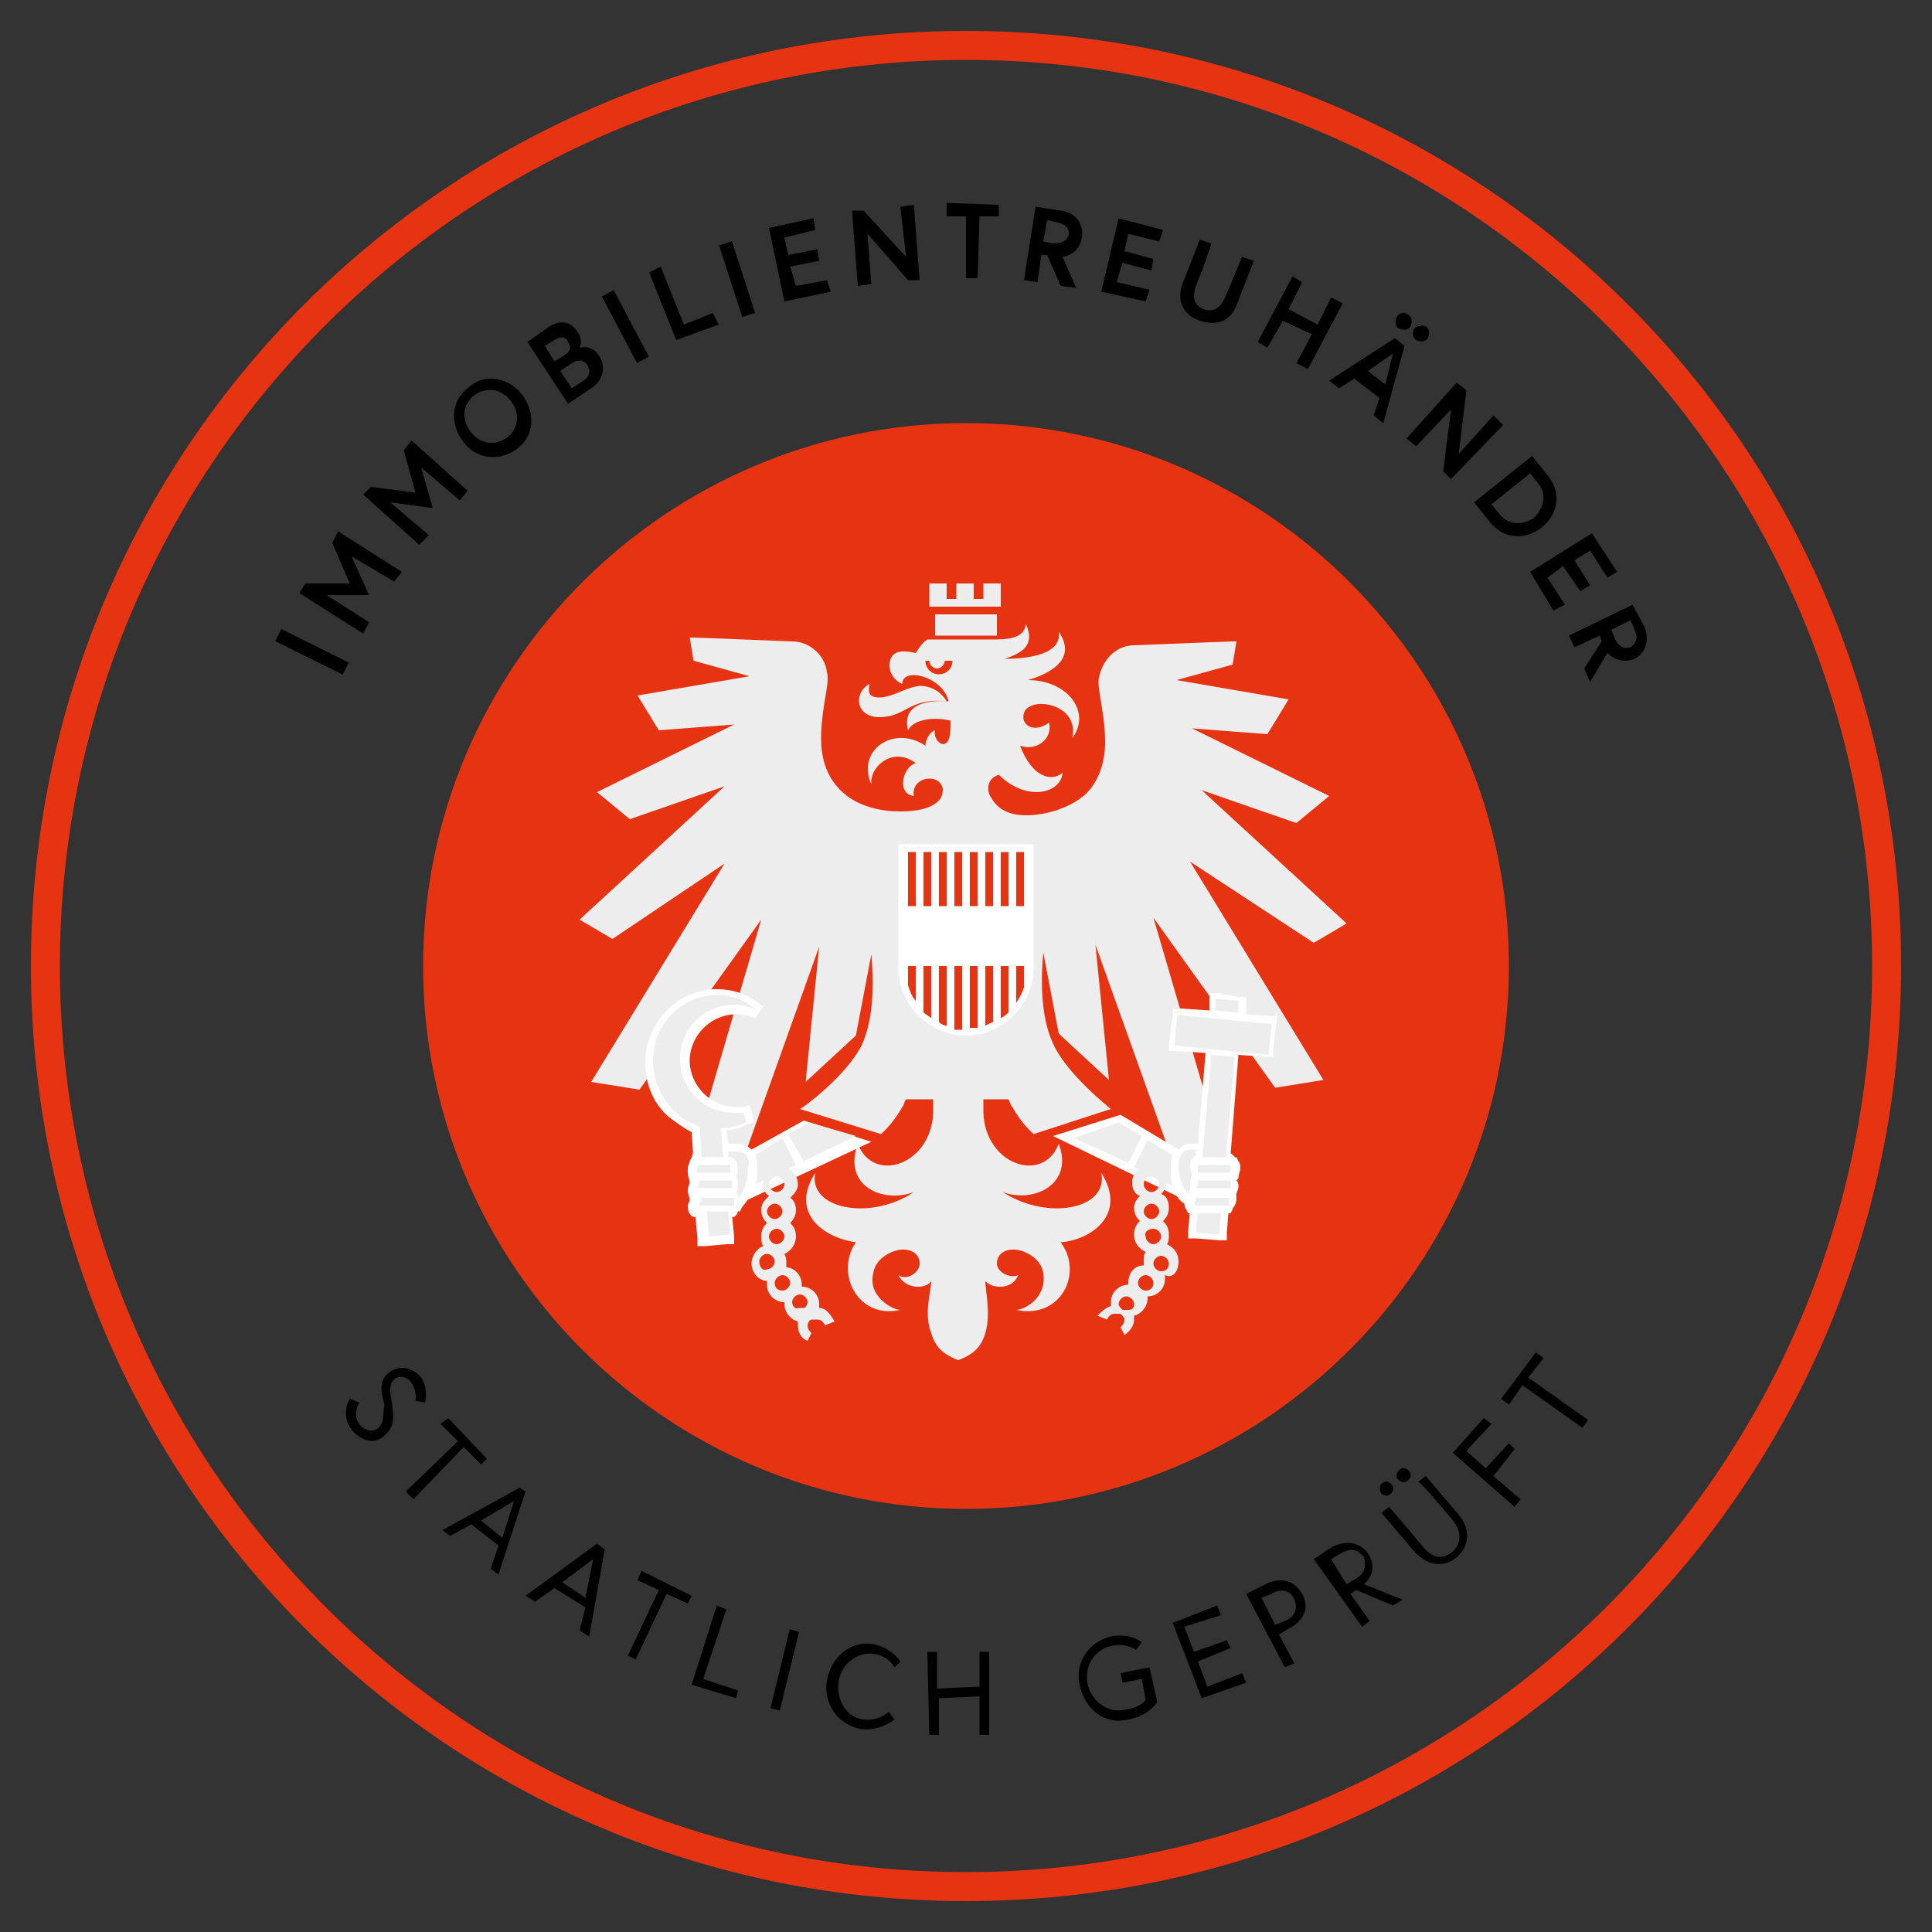
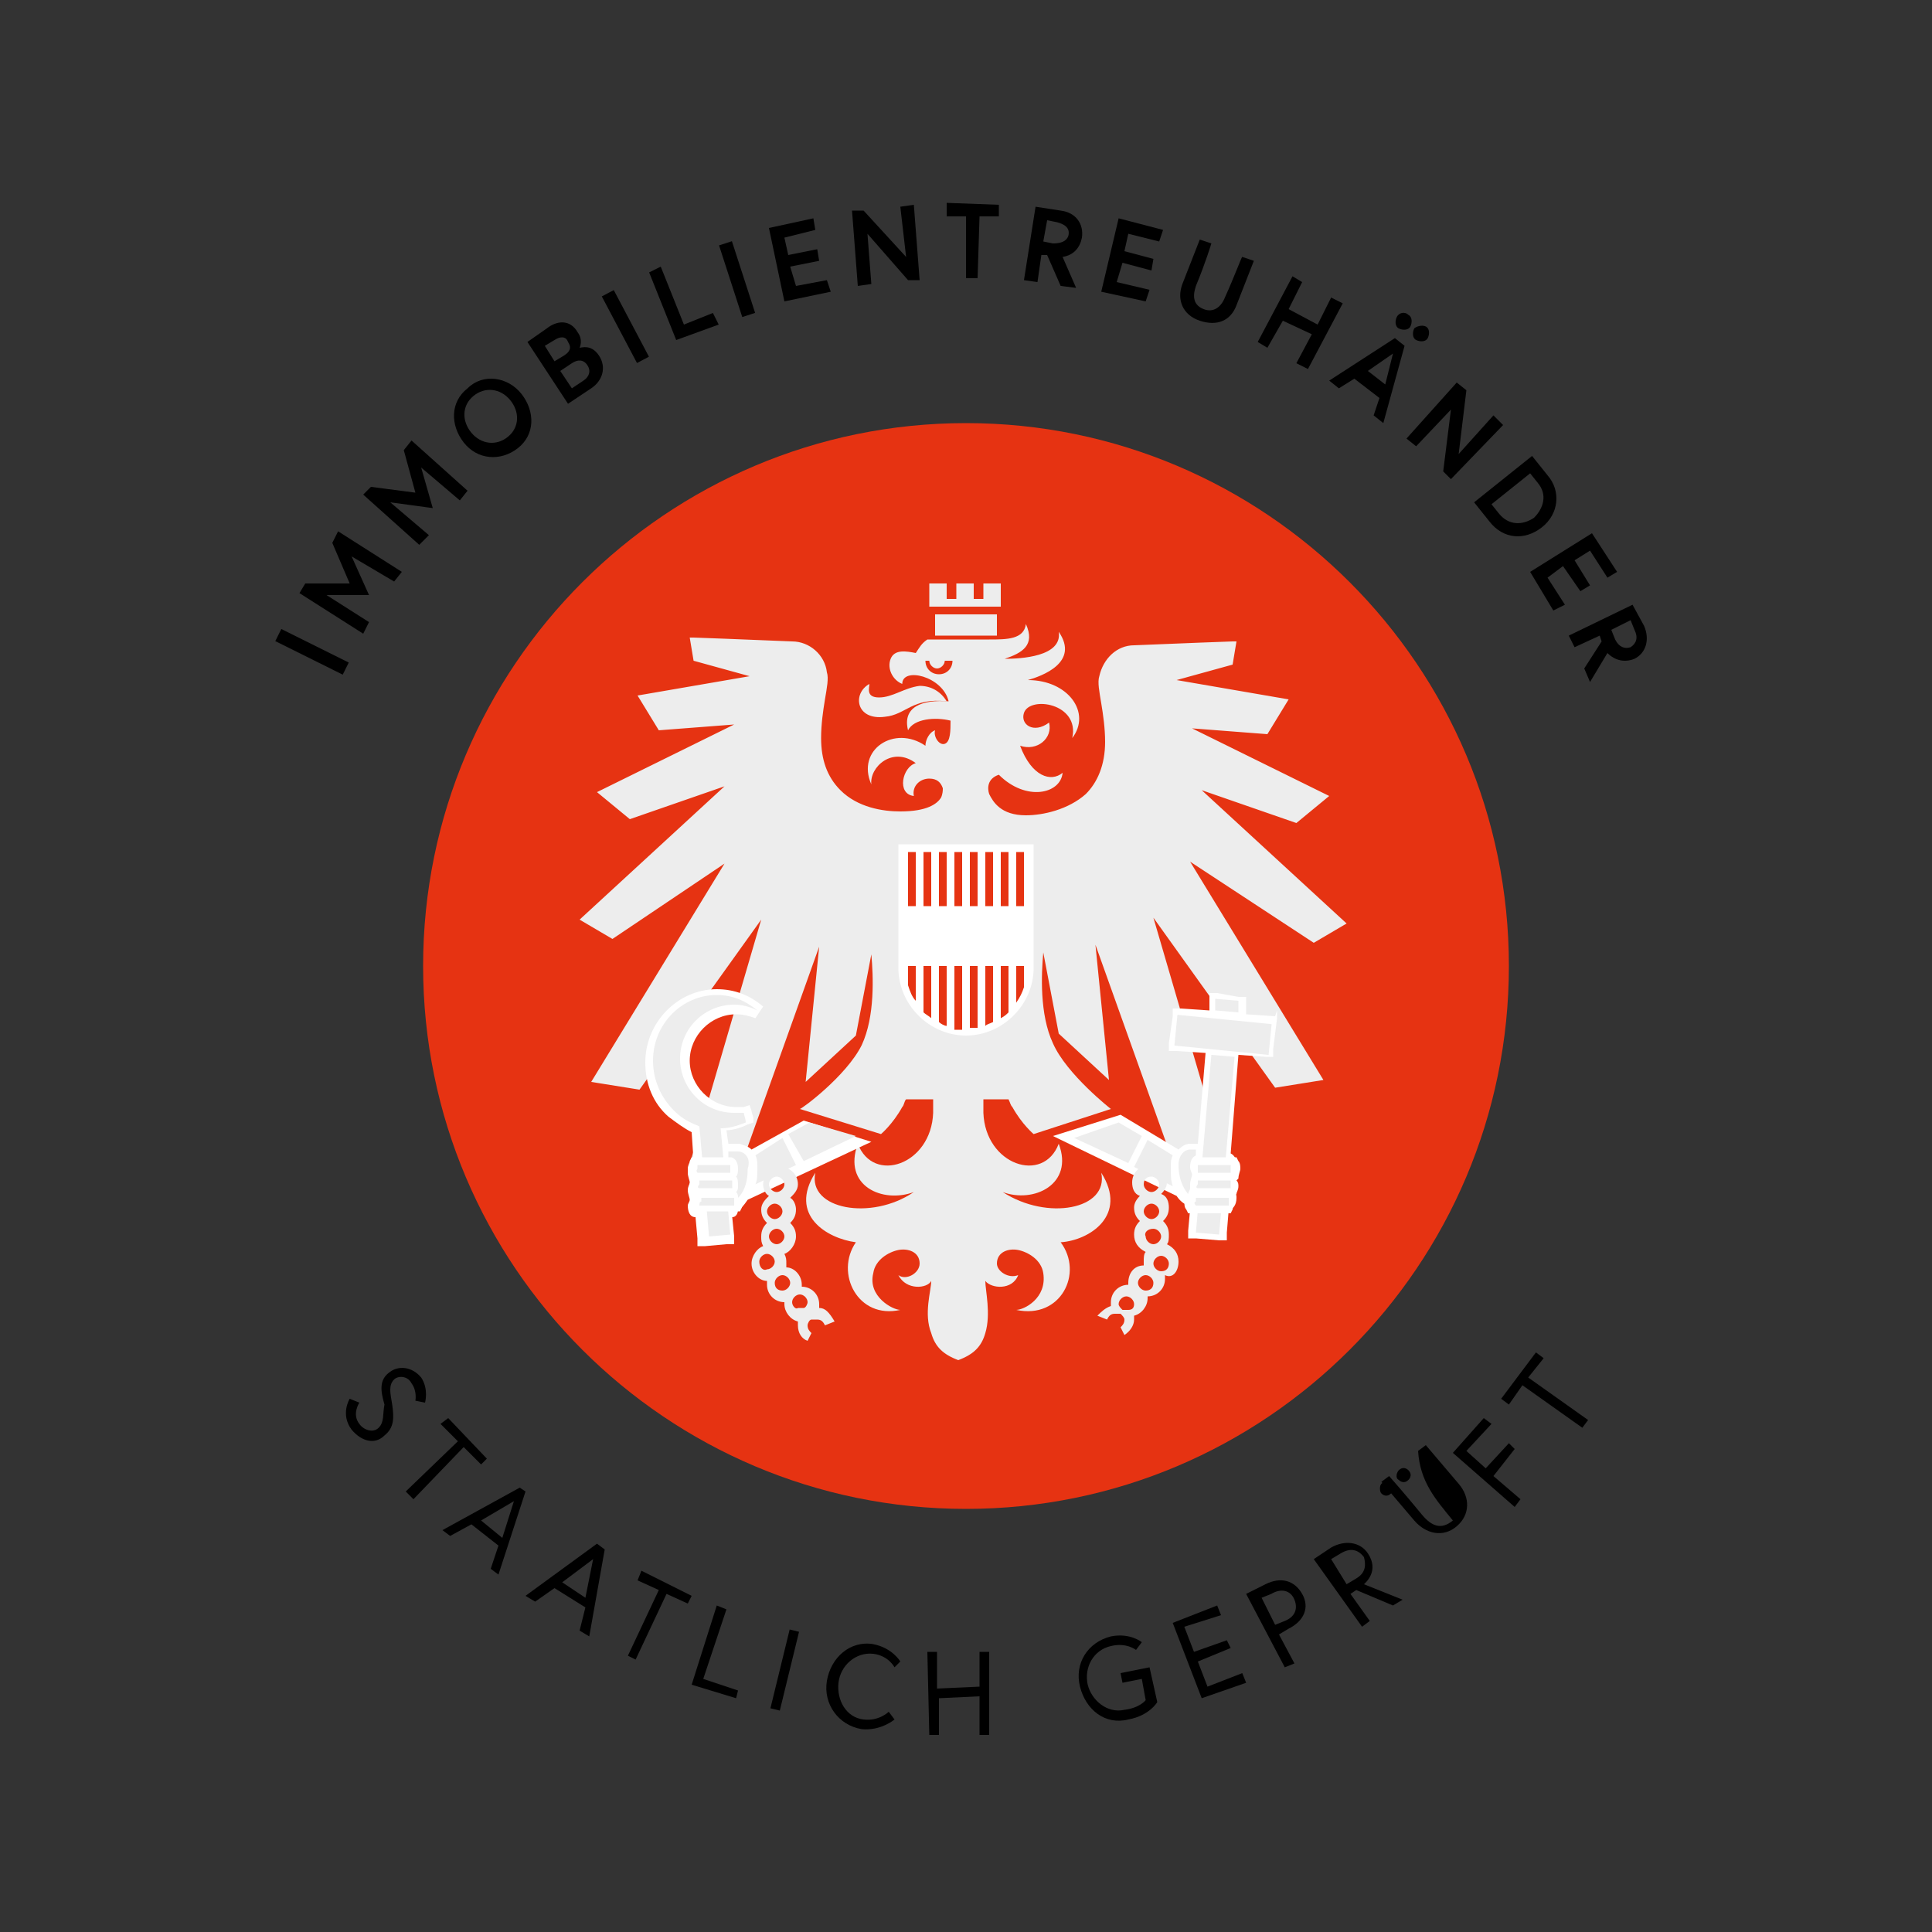
<svg xmlns="http://www.w3.org/2000/svg" xmlns:xlink="http://www.w3.org/1999/xlink" version="1.1" id="Ebene_1" x="0px" y="0px" viewBox="0 0 100 100" style="enable-background:new 0 0 100 100;" xml:space="preserve">
  <rect x="0" y="0" width="100" height="100" fill="#333333" stroke="none" />
  <g>
    <g>
      <defs>
        <rect id="SVGID_1_" width="100" height="100" />
      </defs>
      <clipPath id="SVGID_2_">
        <use xlink:href="#SVGID_1_" style="overflow:visible;" />
      </clipPath>
      <g style="clip-path:url(#SVGID_2_);">
        <defs>
          <rect id="SVGID_3_" width="100" height="100" />
        </defs>
        <clipPath id="SVGID_4_">
          <use xlink:href="#SVGID_3_" style="overflow:visible;" />
        </clipPath>
-         <path style="clip-path:url(#SVGID_4_);fill:#E63312;" d="M96.9,50c0,25.9-21,46.9-46.9,46.9S3.1,75.9,3.1,50S24.1,3.1,50,3.1     S96.9,24.1,96.9,50 M98.4,50C98.4,23.2,76.8,1.6,50,1.6S1.6,23.2,1.6,50S23.2,98.4,50,98.4S98.4,76.8,98.4,50" />
        <path style="clip-path:url(#SVGID_4_);fill:#E63312;" d="M50,78.1c15.5,0,28.1-12.6,28.1-28.1c0-15.5-12.6-28.1-28.1-28.1     S21.9,34.5,21.9,50C21.9,65.5,34.5,78.1,50,78.1" />
        <g style="clip-path:url(#SVGID_4_);">
          <defs>
            <rect id="SVGID_5_" x="25.4" y="26.1" width="49.1" height="49.1" />
          </defs>
          <clipPath id="SVGID_6_">
            <use xlink:href="#SVGID_5_" style="overflow:visible;" />
          </clipPath>
          <path style="clip-path:url(#SVGID_6_);fill:#EDEDED;" d="M68,48.8l1.7-1l-7.5-6.9l4.9,1.7l1.7-1.4l-7.1-3.5l3.9,0.3l1.1-1.8      l-5.8-1l2.9-0.8l0.2-1.2l-0.2,0c0,0-2.8,0.1-5.1,0.2c-0.9,0-1.6,0.7-1.8,1.6c-0.1,0.3,0,0.8,0.1,1.4c0.1,0.6,0.2,1.3,0.2,2      c0,1.2-0.4,2.1-1,2.7c-0.9,0.8-2.2,1.1-3.1,1.1c-1.3,0-1.7-0.7-1.9-1.1c-0.1-0.3-0.1-0.8,0.5-1c1.4,1.4,3.2,1,3.3-0.1      c-0.6,0.5-1.6,0.2-2.2-1.4c0.9,0.3,1.7-0.4,1.5-1.2c-0.8,0.6-1.5,0.1-1.3-0.5c0.3-0.9,2.9-0.5,2.5,1.3c1-1.3-0.2-3-2.3-3      c0.7-0.2,2.7-0.9,1.6-2.5c0.2,1.3-2,1.4-2.8,1.4c0.9-0.3,1.6-0.7,1.1-1.8c-0.1,0.8-1,0.8-1.9,0.8c-1.1,0-3,0-3.2,0      c-0.3,0.2-0.4,0.4-0.6,0.7c-0.5-0.1-1.1-0.2-1.3,0.3c-0.2,0.5,0.1,1.1,0.6,1.3c0-0.9,2.1-0.4,2.4,0.9c-1.4-0.1-2.4,0.3-2.1,1.5      c0.3-0.6,1.4-0.7,2.2-0.5c0,0.5,0,1.1-0.3,1.2c-0.3,0.1-0.6-0.4-0.5-0.7c-0.3,0.1-0.5,0.5-0.5,0.8c-1.6-1.1-3.6,0.2-2.8,2      c-0.1-0.9,1.1-2,2.3-1.1c-0.7,0.2-1,1.6-0.1,1.7c-0.1-0.5,0.3-0.9,0.8-0.9c0.4,0,0.6,0.2,0.7,0.5c0,0.1,0,0.3-0.1,0.5      c-0.2,0.3-0.7,0.7-2.1,0.7c-0.9,0-2.2-0.2-3.1-1.1c-0.7-0.7-1-1.6-1-2.7c0-0.7,0.1-1.4,0.2-2c0.1-0.6,0.2-1.1,0.1-1.4      c-0.1-0.9-0.9-1.6-1.8-1.6c-2.3-0.1-5.1-0.2-5.1-0.2l-0.2,0l0.2,1.2l2.9,0.8l-5.8,1l1.1,1.8l3.9-0.3l-7.1,3.5l1.7,1.4l4.9-1.7      l-7.5,6.9l1.7,1l5.8-3.9l-6.9,11.3l2.5,0.4l6.3-8.8l-3.8,13l2.8-0.4l4-11.2l-0.7,7l2.6-2.4l0.8-4.2c0.1,1.1,0.2,3.2-0.5,4.7      c-0.8,1.6-3.1,3.3-3.2,3.3l4.2,1.3c0,0,0.6-0.5,1.1-1.4c0.1-0.1,0.1-0.3,0.2-0.4h1.4c0,0.2,0,0.5,0,0.7      c-0.1,2.7-3.1,3.7-3.9,1.6c-0.8,2.2,1.3,3.1,2.9,2.5c-2.2,1.5-5.5,0.9-5.1-1c-1.4,2.2,0.6,3.4,2.1,3.6c-1.1,1.6,0.1,4,2.3,3.5      c-0.4,0-1.7-0.7-1.4-1.9c0.1-0.7,0.8-1.1,1.3-1.2c0.5-0.1,1.1,0.1,1.1,0.7c0,0.5-0.7,0.9-1.1,0.6c0.4,0.8,1.5,0.7,1.7,0.3      c0,0.5-0.4,1.7,0,2.7c0.2,0.7,0.6,1.1,1.4,1.4c0.8-0.3,1.2-0.7,1.4-1.4c0.3-1,0-2.2,0-2.7c0.3,0.4,1.4,0.5,1.7-0.3      c-0.5,0.2-1.1-0.2-1.1-0.6c0-0.6,0.6-0.8,1.1-0.7c0.5,0.1,1.2,0.5,1.3,1.2c0.2,1.3-1,1.9-1.4,1.9c2.3,0.5,3.5-1.9,2.3-3.5      c1.5-0.1,3.5-1.4,2.1-3.6c0.4,1.9-2.8,2.5-5.1,1c1.6,0.6,3.7-0.4,2.9-2.5c-0.8,2.1-3.8,1.1-3.9-1.6c0-0.3,0-0.5,0-0.7h1.3      c0.1,0.2,0.1,0.3,0.2,0.4c0.5,0.9,1.1,1.4,1.1,1.4l4-1.3c0,0-2.3-1.8-3-3.4c-0.7-1.5-0.6-3.6-0.5-4.7l0.8,4.2l0,0l2.6,2.4      l-0.7-7l4,11.2l2.8,0.4l-3.8-13l6.3,8.8l2.5-0.4l-6.9-11.3L68,48.8z M48.6,34.9c-0.4,0-0.7-0.3-0.7-0.7h0.2      c0,0.2,0.2,0.4,0.4,0.4c0.2,0,0.4-0.2,0.4-0.4h0.4C49.3,34.6,49,34.9,48.6,34.9 M53.3,50.1c0,1.8-1.5,3.3-3.3,3.3      c-1.8,0-3.3-1.5-3.3-3.3v-6.2h6.7V50.1z" />
          <rect x="48.4" y="31.8" style="clip-path:url(#SVGID_6_);fill:#EDEDED;" width="3.2" height="1.1" />
          <polygon style="clip-path:url(#SVGID_6_);fill:#EDEDED;" points="51.8,30.2 50.9,30.2 50.9,31 50.4,31 50.4,30.2 49.5,30.2       49.5,31 49,31 49,30.2 48.1,30.2 48.1,31.4 51.8,31.4     " />
          <path style="clip-path:url(#SVGID_6_);fill:#EDEDED;" d="M45.8,37.1c1.1-0.1,1.4-1,3.2-0.8c-0.3-0.5-0.8-0.8-1.4-0.8      c-0.8,0.1-1.4,0.6-2.1,0.6c-0.7,0-0.5-0.5-0.5-0.7C44.1,35.9,44.3,37.3,45.8,37.1" />
          <path style="clip-path:url(#SVGID_6_);fill:#FFFFFF;" d="M38.9,59.5c-0.2-0.2-0.4-0.2-0.6-0.3c-0.2,0-0.3,0-0.6,0l-0.1-0.7      c0.3,0,0.7-0.1,1.1-0.3l0.3-0.1L39,57.9c0-0.1-0.1-0.3-0.1-0.4l-0.1-0.3l-0.3,0.1c-0.1,0-0.3,0-0.4,0c-1.3,0-2.4-1.1-2.4-2.4      c0-1.3,1.1-2.4,2.4-2.4c0.4,0,0.7,0.1,1,0.2l0.4-0.6c-0.7-0.6-1.5-0.9-2.4-0.9c-2,0-3.7,1.7-3.7,3.8c0,1.1,0.4,2.1,1.2,2.8      c0.4,0.3,0.8,0.6,1.2,0.8l0.1,1.5c-0.2,0.1-0.3,0.3-0.3,0.6c0,0.2,0.1,0.4,0.1,0.5c0,0.1-0.1,0.2-0.1,0.4c0,0.2,0.1,0.4,0.1,0.5      c0,0.1-0.1,0.2-0.1,0.3c0,0.3,0.1,0.6,0.4,0.6l0.1,1.1l0,0.4l0.4,0l1.1-0.1l0.4,0l0-0.4l-0.1-1c0.2,0,0.3-0.2,0.3-0.4l0.1,0l0,0      c0,0,0.2-0.2,0.4-0.5l6.4-3l-3.5-1.1L38.9,59.5z" />
          <path style="clip-path:url(#SVGID_6_);fill:#FFFFFF;" d="M66,52.6l-1.5-0.1l0,0l0-0.5l0-0.4l-0.4,0L63,51.4l-0.4,0l0,0.4l0,0.5      l-1.5-0.1l-0.4,0l0,0.4L60.5,54l0,0.4l0.4,0l1.5,0.1v0L62,59.2c-0.2,0-0.3,0-0.4,0c-0.2,0-0.4,0.1-0.6,0.3L58,57.7l-3.5,1.1      l6.4,3.1c0.2,0.3,0.4,0.4,0.4,0.4l0,0l0.1,0c0,0.2,0.1,0.3,0.2,0.3l-0.1,1.1l0,0.4l0.4,0l1.2,0.1l0.4,0l0-0.4l0.1-1.2h0      c0.2,0,0.4-0.2,0.4-0.6c0-0.1,0-0.2-0.1-0.3c0.1-0.1,0.1-0.3,0.1-0.5c0-0.1,0-0.3-0.1-0.4c0.1-0.1,0.1-0.3,0.1-0.5      c0-0.3-0.1-0.5-0.3-0.6l0.4-5.1l1.4,0.1l0.4,0l0-0.4l0.2-1.6l0-0.4L66,52.6z" />
          <path style="clip-path:url(#SVGID_6_);fill:#FFFFFF;" d="M46.5,50.1c0,1.9,1.6,3.5,3.5,3.5c1.9,0,3.5-1.6,3.5-3.5v-6.4h-7V50.1z       M52.6,44.1H53v2.8h-0.4V44.1z M52.6,50H53v1.1c-0.1,0.3-0.2,0.5-0.4,0.8V50z M51.8,44.1h0.4v2.8h-0.4V44.1z M51.8,50h0.4v2.4      c-0.1,0.1-0.2,0.2-0.4,0.3V50z M51,44.1h0.4v2.8H51V44.1z M51,50h0.4v2.9C51.2,53,51.1,53,51,53.1V50z M50.2,44.1h0.4v2.8h-0.4      V44.1z M50.2,50h0.4v3.2c-0.1,0-0.2,0-0.4,0V50z M49.4,44.1h0.4v2.8h-0.4V44.1z M49.4,50h0.4v3.3c-0.1,0-0.2,0-0.4,0V50z       M48.6,44.1H49v2.8h-0.4V44.1z M48.6,50H49v3.1c-0.1,0-0.3-0.1-0.4-0.2V50z M47.8,44.1h0.4v2.8h-0.4V44.1z M47.8,50h0.4v2.7      c-0.1-0.1-0.3-0.2-0.4-0.3V50z M47,44.1h0.4v2.8H47V44.1z M47,50h0.4v1.8c-0.2-0.2-0.3-0.5-0.4-0.8V50z" />
        </g>
        <polygon style="clip-path:url(#SVGID_4_);fill:#EDEDED;" points="61.9,63.8 63.1,63.9 63.9,54.7 62.7,54.6    " />
        <polygon style="clip-path:url(#SVGID_4_);fill:#EDEDED;" points="64.1,51.8 62.9,51.7 62.9,52.3 64.1,52.4    " />
        <rect x="62.5" y="51" transform="matrix(9.830991e-02 -0.995 0.995 9.830991e-02 3.897 111.293)" style="clip-path:url(#SVGID_4_);fill:#EDEDED;" width="1.6" height="4.9" />
        <g style="clip-path:url(#SVGID_4_);">
          <defs>
            <rect id="SVGID_7_" x="25.4" y="26.1" width="49.1" height="49.1" />
          </defs>
          <clipPath id="SVGID_8_">
            <use xlink:href="#SVGID_7_" style="overflow:visible;" />
          </clipPath>
          <path style="clip-path:url(#SVGID_8_);fill:#FFFFFF;" d="M64.2,60.5c0-0.1,0-0.3-0.1-0.4L64,59.9h-2.2l-0.1,0.2      c0,0.1-0.1,0.2-0.1,0.4c0,0.1,0,0.2,0.1,0.3L61.6,61c0,0.1-0.1,0.2-0.1,0.4c0,0.1,0,0.2,0,0.3l-0.1,0.1c0,0.1-0.1,0.2-0.1,0.4      c0,0.1,0,0.3,0.1,0.4l0.1,0.2h2.2l0.1-0.2c0-0.1,0.1-0.2,0.1-0.4c0-0.1,0-0.2,0-0.3l0.1-0.1c0-0.1,0.1-0.2,0.1-0.4      c0-0.1,0-0.2-0.1-0.3l0.1-0.1C64.1,60.8,64.2,60.6,64.2,60.5" />
          <path style="clip-path:url(#SVGID_8_);fill:#EDEDED;" d="M38.5,57.6c-0.2,0-0.3,0-0.5,0c-1.6,0-2.8-1.3-2.8-2.8      c0-1.6,1.3-2.8,2.8-2.8c0.4,0,0.8,0.1,1.2,0.3c-0.6-0.5-1.3-0.8-2.1-0.8c-1.8,0-3.3,1.5-3.3,3.4c0,1,0.4,1.9,1.1,2.6      c0.4,0.4,0.8,0.6,1.3,0.8l0,0l0.5,5.7l1.1-0.1l-0.5-5.5c0.4,0,0.8-0.1,1.3-0.3C38.6,57.9,38.5,57.7,38.5,57.6" />
          <path style="clip-path:url(#SVGID_8_);fill:#FFFFFF;" d="M38.3,61.8l-0.1-0.1c0-0.1,0-0.2,0-0.3c0-0.1,0-0.3-0.1-0.4l-0.1-0.1      c0-0.1,0.1-0.2,0.1-0.3c0-0.1,0-0.3-0.1-0.4L38,59.9h-2.2l-0.1,0.2c0,0.1-0.1,0.2-0.1,0.4c0,0.1,0,0.3,0.1,0.4l0.1,0.1      c0,0.1-0.1,0.2-0.1,0.3c0,0.1,0,0.3,0.1,0.4l0.1,0.1c0,0.1,0,0.2,0,0.3c0,0.1,0,0.3,0.1,0.4l0.1,0.2h2.2l0.1-0.2      c0-0.1,0.1-0.2,0.1-0.4C38.4,62,38.3,61.9,38.3,61.8" />
          <path style="clip-path:url(#SVGID_8_);fill:#EDEDED;" d="M39.2,60.4c0,0.4,0,0.7-0.1,0.9l2.1-1l-0.7-1.4l-1.4,0.9      C39.2,60,39.2,60.2,39.2,60.4" />
          <polygon style="clip-path:url(#SVGID_8_);fill:#EDEDED;" points="41.6,60.1 44.3,58.8 41.9,58.1 40.8,58.7     " />
          <path style="clip-path:url(#SVGID_8_);fill:#EDEDED;" d="M42.4,67.7c0-0.1,0-0.2,0-0.2c0-0.5-0.4-0.9-0.9-0.9l0,0l0-0.1      c0-0.5-0.4-0.9-0.8-0.9c0-0.1,0-0.1,0-0.2c0-0.2,0-0.3-0.1-0.5c0.3-0.1,0.6-0.5,0.6-0.9c0-0.3-0.1-0.5-0.3-0.7      c0.2-0.2,0.3-0.4,0.3-0.7c0-0.2-0.1-0.5-0.3-0.6c0.2-0.2,0.4-0.4,0.4-0.7c0-0.5-0.4-0.9-0.9-0.9c-0.5,0-0.9,0.4-0.9,0.9      c0,0.2,0.1,0.5,0.3,0.6c-0.2,0.2-0.4,0.4-0.4,0.7c0,0.3,0.1,0.5,0.3,0.7c-0.2,0.2-0.3,0.4-0.3,0.7c0,0.2,0,0.3,0.1,0.5      c-0.3,0.1-0.6,0.5-0.6,0.9c0,0.5,0.4,0.9,0.8,0.9c0,0.1,0,0.1,0,0.2c0,0.5,0.4,0.9,0.9,0.9l0,0l0,0.1c0,0.4,0.3,0.8,0.7,0.9      c0,0.1,0,0.2,0,0.2c0,0.4,0.2,0.7,0.5,0.8l0.2-0.4c-0.1-0.1-0.2-0.2-0.2-0.4c0-0.1,0.1-0.3,0.2-0.3l0.1,0c0.1,0,0.1,0,0.2,0      c0.2,0,0.3,0.1,0.4,0.3l0.5-0.2C42.9,67.9,42.7,67.7,42.4,67.7 M40.2,60.9c0.2,0,0.4,0.2,0.4,0.4c0,0.2-0.2,0.4-0.4,0.4      c-0.2,0-0.4-0.2-0.4-0.4C39.8,61.1,40,60.9,40.2,60.9 M39.7,62.7c0-0.2,0.2-0.4,0.4-0.4c0.2,0,0.4,0.2,0.4,0.4      c0,0.2-0.2,0.4-0.4,0.4C39.9,63.1,39.7,62.9,39.7,62.7 M40.6,64c0,0.2-0.2,0.4-0.4,0.4c-0.2,0-0.4-0.2-0.4-0.4      c0-0.2,0.2-0.4,0.4-0.4C40.4,63.6,40.6,63.8,40.6,64 M39.3,65.3c0-0.2,0.2-0.4,0.4-0.4c0.2,0,0.4,0.2,0.4,0.4      c0,0.2-0.2,0.4-0.4,0.4C39.5,65.8,39.3,65.6,39.3,65.3 M40.1,66.4c0-0.2,0.2-0.4,0.4-0.4c0.2,0,0.4,0.2,0.4,0.4      c0,0.2-0.2,0.4-0.4,0.4C40.3,66.8,40.1,66.7,40.1,66.4 M41,67.4c0-0.2,0.2-0.4,0.4-0.4c0.2,0,0.4,0.2,0.4,0.4      c0,0.1-0.1,0.3-0.2,0.3l-0.1,0c-0.1,0-0.1,0-0.2,0C41.2,67.8,41,67.6,41,67.4" />
          <polygon style="clip-path:url(#SVGID_8_);fill:#EDEDED;" points="59.1,58.8 57.9,58.1 55.6,58.9 58.4,60.2     " />
          <path style="clip-path:url(#SVGID_8_);fill:#EDEDED;" d="M60.6,60.4c0-0.2,0-0.4,0.1-0.6L59.4,59l-0.7,1.4l2,1      C60.6,61.1,60.6,60.8,60.6,60.4" />
          <path style="clip-path:url(#SVGID_8_);fill:#EDEDED;" d="M61,65.3c0-0.4-0.2-0.7-0.6-0.9c0.1-0.1,0.1-0.3,0.1-0.5      c0-0.3-0.1-0.5-0.3-0.7c0.2-0.2,0.3-0.4,0.3-0.7c0-0.3-0.1-0.6-0.4-0.7c0.2-0.2,0.3-0.4,0.3-0.6c0-0.5-0.4-0.9-0.9-0.9      c-0.5,0-0.9,0.4-0.9,0.9c0,0.3,0.1,0.6,0.4,0.7c-0.2,0.2-0.3,0.4-0.3,0.6c0,0.3,0.1,0.5,0.3,0.7c-0.2,0.2-0.3,0.4-0.3,0.7      c0,0.4,0.2,0.7,0.6,0.9c-0.1,0.1-0.1,0.3-0.1,0.5c0,0.1,0,0.1,0,0.2c-0.5,0-0.8,0.4-0.8,0.9l0,0.1l0,0c-0.5,0-0.9,0.4-0.9,0.9      c0,0.1,0,0.2,0,0.2c-0.3,0.1-0.5,0.3-0.7,0.5l0.5,0.2c0.1-0.2,0.2-0.3,0.4-0.3c0.1,0,0.1,0,0.2,0l0.1,0c0.1,0.1,0.2,0.2,0.2,0.3      c0,0.2-0.1,0.3-0.2,0.4l0.2,0.4c0.3-0.2,0.5-0.5,0.5-0.8c0-0.1,0-0.2,0-0.2c0.4-0.1,0.7-0.5,0.7-0.9l0-0.1l0,0      c0.5,0,0.9-0.4,0.9-0.9c0-0.1,0-0.1,0-0.2C60.7,66.2,61,65.8,61,65.3 M59.6,60.9c0.2,0,0.4,0.2,0.4,0.4c0,0.2-0.2,0.4-0.4,0.4      c-0.2,0-0.4-0.2-0.4-0.4C59.2,61.1,59.3,60.9,59.6,60.9 M59.2,62.7c0-0.2,0.2-0.4,0.4-0.4c0.2,0,0.4,0.2,0.4,0.4      c0,0.2-0.2,0.4-0.4,0.4C59.4,63.1,59.2,62.9,59.2,62.7 M59.7,63.6c0.2,0,0.4,0.2,0.4,0.4c0,0.2-0.2,0.4-0.4,0.4      c-0.2,0-0.4-0.2-0.4-0.4C59.2,63.8,59.4,63.6,59.7,63.6 M58.4,67.8c-0.1,0-0.1,0-0.2,0l-0.1,0c-0.1-0.1-0.2-0.2-0.2-0.3      c0-0.2,0.2-0.4,0.4-0.4c0.2,0,0.4,0.2,0.4,0.4S58.6,67.8,58.4,67.8 M59.3,66.8c-0.2,0-0.4-0.2-0.4-0.4c0-0.2,0.2-0.4,0.4-0.4      c0.2,0,0.4,0.2,0.4,0.4C59.7,66.7,59.5,66.8,59.3,66.8 M60.1,65.8c-0.2,0-0.4-0.2-0.4-0.4c0-0.2,0.2-0.4,0.4-0.4      c0.2,0,0.4,0.2,0.4,0.4C60.5,65.6,60.4,65.8,60.1,65.8" />
          <path style="clip-path:url(#SVGID_8_);fill:#EDEDED;" d="M38.2,59.6c-0.1,0-0.3,0-0.5,0l0,0.3h0.1c0.2,0,0.4,0.2,0.4,0.6      c0,0.1,0,0.3-0.1,0.4c0.1,0.1,0.1,0.3,0.1,0.5c0,0.1,0,0.2-0.1,0.3c0.1,0.1,0.1,0.2,0.1,0.3c0.2-0.2,0.5-0.6,0.5-1.5      C38.9,59.9,38.5,59.6,38.2,59.6" />
          <path style="clip-path:url(#SVGID_8_);fill:#EDEDED;" d="M61.6,61.3c0-0.2,0.1-0.4,0.1-0.5c0-0.1-0.1-0.2-0.1-0.4      c0-0.3,0.1-0.5,0.3-0.6l0-0.3c-0.1,0-0.2,0-0.3,0c-0.3,0-0.6,0.3-0.6,0.8c0,0.9,0.4,1.4,0.5,1.5c0-0.1,0.1-0.2,0.1-0.3      C61.6,61.6,61.6,61.5,61.6,61.3" />
          <path style="clip-path:url(#SVGID_8_);fill:#EDEDED;" d="M62,60.7h1.7c0,0,0-0.1,0-0.2c0-0.1,0-0.2,0-0.2H62c0,0,0,0.1,0,0.2      C62,60.6,62,60.7,62,60.7" />
          <path style="clip-path:url(#SVGID_8_);fill:#EDEDED;" d="M62,61.5h1.7c0,0,0-0.1,0-0.2c0-0.1,0-0.2,0-0.2H62c0,0,0,0.1,0,0.2      C61.9,61.4,61.9,61.5,62,61.5" />
          <path style="clip-path:url(#SVGID_8_);fill:#EDEDED;" d="M61.9,62.4h1.7c0,0,0-0.1,0-0.2c0-0.1,0-0.2,0-0.2h-1.7      c0,0,0,0.1,0,0.2C61.8,62.2,61.8,62.3,61.9,62.4" />
          <path style="clip-path:url(#SVGID_8_);fill:#EDEDED;" d="M36.1,60.7h1.7c0,0,0-0.1,0-0.2c0-0.1,0-0.2,0-0.2h-1.7      c0,0,0,0.1,0,0.2C36,60.6,36.1,60.7,36.1,60.7" />
          <path style="clip-path:url(#SVGID_8_);fill:#EDEDED;" d="M36.2,61.5h1.7c0,0,0-0.1,0-0.2c0-0.1,0-0.2,0-0.2h-1.7      c0,0,0,0.1,0,0.2C36.1,61.4,36.1,61.5,36.2,61.5" />
          <path style="clip-path:url(#SVGID_8_);fill:#EDEDED;" d="M36.2,62.4H38c0,0,0-0.1,0-0.2c0-0.1,0-0.2,0-0.2h-1.7c0,0,0,0.1,0,0.2      C36.2,62.2,36.2,62.3,36.2,62.4" />
        </g>
      </g>
      <rect x="15.8" y="31.8" transform="matrix(0.445 -0.895 0.895 0.445 -21.243 33.174)" style="clip-path:url(#SVGID_2_);" width="0.7" height="3.9" />
      <polygon style="clip-path:url(#SVGID_2_);" points="15.5,30.7 18.8,32.8 19.1,32.2 16.9,30.8 19.1,30.8 18.2,28.8 20.4,30.1     20.8,29.6 17.5,27.5 17.2,28.1 18.1,30.2 15.8,30.2   " />
      <polygon style="clip-path:url(#SVGID_2_);" points="18.8,25.6 21.7,28.2 22.2,27.7 20.2,26 22.4,26.3 21.8,24.2 23.8,25.9     24.2,25.4 21.3,22.8 20.9,23.3 21.5,25.5 19.2,25.2   " />
      <path style="clip-path:url(#SVGID_2_);" d="M26.3,22.6c-0.6,0.5-1.4,0.4-1.9-0.2c-0.5-0.6-0.5-1.4,0.1-1.9    c0.6-0.5,1.4-0.4,1.9,0.2C26.9,21.3,26.9,22.1,26.3,22.6z M24.2,20.1c-0.9,0.7-0.9,1.9-0.2,2.8c0.7,0.9,1.9,1,2.8,0.3    c0.9-0.7,0.9-1.9,0.2-2.8S25,19.3,24.2,20.1z" />
      <path style="clip-path:url(#SVGID_2_);" d="M28.7,18.7l-0.5-0.8l0.5-0.3c0.3-0.2,0.6-0.2,0.7,0.1c0.2,0.3,0.1,0.5-0.2,0.7    L28.7,18.7z M30.2,19.7l-0.6,0.4L29,19.2l0.6-0.4c0.3-0.2,0.6-0.2,0.8,0.1S30.5,19.5,30.2,19.7z M29.4,20.9l1.2-0.8    c0.6-0.4,0.8-1.1,0.4-1.7c-0.4-0.6-0.9-0.4-1-0.4c0,0,0.2-0.4-0.1-0.8c-0.4-0.7-1.1-0.6-1.6-0.2l-1,0.7L29.4,20.9z" />
      <rect x="32" y="15" transform="matrix(0.884 -0.467 0.467 0.884 -4.144 17.026)" style="clip-path:url(#SVGID_2_);" width="0.7" height="3.9" />
      <polygon style="clip-path:url(#SVGID_2_);" points="35,17.6 37.2,16.8 36.9,16.2 35.4,16.8 34.2,13.8 33.6,14.1   " />
      <rect x="37.8" y="12.5" transform="matrix(0.951 -0.308 0.308 0.951 -2.58 12.456)" style="clip-path:url(#SVGID_2_);" width="0.7" height="3.9" />
      <polygon style="clip-path:url(#SVGID_2_);" points="40.6,12.3 42.2,11.9 42.1,11.3 39.8,11.8 40.6,15.6 43,15.1 42.8,14.5     41.2,14.8 40.9,13.8 42.4,13.5 42.3,12.9 40.8,13.2   " />
      <polygon style="clip-path:url(#SVGID_2_);" points="44.1,10.9 44.4,14.8 45.1,14.7 44.9,12.1 47,14.5 47.6,14.5 47.3,10.6     46.6,10.7 46.9,13.3 44.7,10.9   " />
      <polygon style="clip-path:url(#SVGID_2_);" points="50,14.4 50.6,14.4 50.7,11.2 51.7,11.2 51.7,10.6 49,10.5 49,11.2 50,11.2       " />
      <path style="clip-path:url(#SVGID_2_);" d="M54.5,12.6l-0.5-0.1l0.2-1.1l0.5,0.1c0.4,0.1,0.7,0.3,0.6,0.7    C55.2,12.5,54.9,12.6,54.5,12.6z M53,14.5l0.7,0.1l0.2-1.4l0.3,0l0.7,1.6l0.8,0.1l-0.7-1.6c0.6-0.1,0.9-0.5,1-1    c0.1-0.7-0.3-1.3-1.1-1.4l-1.3-0.2L53,14.5z" />
      <polygon style="clip-path:url(#SVGID_2_);" points="58.4,12.1 60,12.5 60.2,11.9 57.9,11.3 57,15.1 59.3,15.6 59.5,15 57.8,14.6     58.1,13.6 59.6,14 59.7,13.4 58.2,13   " />
      <path style="clip-path:url(#SVGID_2_);" d="M63.4,15.4c-0.2,0.5-0.6,0.8-1.1,0.6c-0.5-0.2-0.6-0.6-0.4-1.2    c0.5-1.2,0.8-2.2,0.8-2.2l-0.6-0.2l-0.9,2.3c-0.3,0.8,0,1.6,0.9,1.9c0.9,0.3,1.6,0,1.9-0.8l0.9-2.3l-0.6-0.2    C64.3,13.2,63.9,14.3,63.4,15.4z" />
      <polygon style="clip-path:url(#SVGID_2_);" points="68.2,16.8 66.7,16 67.4,14.6 66.9,14.3 65.1,17.7 65.6,18 66.4,16.6     67.9,17.3 67.1,18.8 67.7,19.1 69.5,15.7 68.9,15.4   " />
      <path style="clip-path:url(#SVGID_2_);" d="M73.2,17c-0.1,0.2-0.1,0.5,0.1,0.6c0.2,0.1,0.5,0.1,0.6-0.1s0.1-0.5-0.1-0.6    S73.3,16.9,73.2,17z M72.3,16.4c-0.1,0.2-0.1,0.5,0.1,0.6s0.5,0.1,0.6-0.1c0.1-0.2,0.1-0.5-0.1-0.6C72.7,16.1,72.4,16.2,72.3,16.4    z M72.1,18.3l-0.4,1.6l-0.9-0.7L72.1,18.3z M68.8,19.7l0.5,0.4l0.8-0.5l1.3,1l-0.3,0.9l0.5,0.4l1.1-4l-0.5-0.4L68.8,19.7z" />
      <polygon style="clip-path:url(#SVGID_2_);" points="75.4,19.8 72.8,22.7 73.3,23.1 75.1,21.2 74.7,24.4 75.1,24.8 77.8,22     77.3,21.5 75.5,23.5 75.9,20.2   " />
      <path style="clip-path:url(#SVGID_2_);" d="M77.6,26.6l-0.4-0.5l2-1.6l0.4,0.5c0.5,0.6,0.3,1.3-0.2,1.8    C78.8,27.2,78.1,27.2,77.6,26.6z M80.1,24.6l-0.8-1l-3,2.4l0.8,1c0.7,0.9,1.8,1,2.7,0.3C80.7,26.6,80.8,25.4,80.1,24.6z" />
      <polygon style="clip-path:url(#SVGID_2_);" points="82.3,28.5 83.2,29.9 83.7,29.6 82.4,27.6 79.2,29.6 80.4,31.6 81,31.3     80.1,29.9 80.9,29.3 81.8,30.6 82.3,30.3 81.5,29   " />
      <path style="clip-path:url(#SVGID_2_);" d="M83.6,33.1l-0.2-0.5l1-0.5l0.2,0.5c0.2,0.4,0.1,0.7-0.2,0.9    C84.1,33.6,83.8,33.5,83.6,33.1z M81.2,32.9l0.3,0.6l1.3-0.6l0.1,0.3L82,34.6l0.3,0.7l0.9-1.5c0.4,0.4,0.9,0.5,1.4,0.3    c0.6-0.3,0.8-1,0.5-1.7l-0.6-1.1L81.2,32.9z" />
      <path style="clip-path:url(#SVGID_2_);" d="M19.6,73.9c-0.3,0.3-0.8,0.1-1-0.2c-0.4-0.5,0-1.1,0-1.1l-0.5-0.2c0,0-0.5,0.8,0.1,1.6    c0.5,0.6,1.2,0.8,1.7,0.3c0.5-0.4,0.5-0.9,0.4-1.6c-0.1-0.6-0.2-1,0.1-1.3c0.2-0.2,0.7-0.2,0.9,0.2c0.3,0.4,0.2,0.9,0.2,0.9    l0.5,0.1c0,0,0.2-0.7-0.2-1.3c-0.5-0.6-1.2-0.6-1.6-0.3c-0.6,0.4-0.5,1-0.3,1.7C19.8,73.2,19.9,73.6,19.6,73.9z" />
      <polygon style="clip-path:url(#SVGID_2_);" points="21,77.2 21.4,77.6 24,74.9 24.9,75.8 25.2,75.5 23.2,73.4 22.8,73.7     23.7,74.6   " />
      <path style="clip-path:url(#SVGID_2_);" d="M26.6,77.7L26,79.6l-1.1-0.9L26.6,77.7z M22.9,79.2l0.4,0.3l1.1-0.6l1.4,1.1l-0.4,1.2    l0.4,0.3l1.4-4.3L26.9,77L22.9,79.2z" />
      <path style="clip-path:url(#SVGID_2_);" d="M30.7,80.7l-0.4,2l-1.2-0.8L30.7,80.7z M27.2,82.6l0.5,0.3l1-0.7l1.6,1L30,84.4    l0.5,0.3l0.8-4.5l-0.4-0.3L27.2,82.6z" />
      <polygon style="clip-path:url(#SVGID_2_);" points="32.5,85.7 32.9,85.9 34.5,82.5 35.6,83 35.8,82.6 33.2,81.3 33,81.8     34.1,82.3   " />
      <polygon style="clip-path:url(#SVGID_2_);" points="35.8,87.2 38.1,87.9 38.2,87.5 36.4,86.9 37.6,83.3 37.1,83.1   " />
      <rect x="38.6" y="86.2" transform="matrix(0.237 -0.971 0.971 0.237 -52.971 105.472)" style="clip-path:url(#SVGID_2_);" width="4.2" height="0.5" />
      <path style="clip-path:url(#SVGID_2_);" d="M46.6,86c0,0-0.4-0.7-1.4-0.9C44,84.9,43,85.8,42.8,87c-0.2,1.2,0.6,2.3,1.8,2.5    c1,0.1,1.7-0.5,1.7-0.5l-0.3-0.4c0,0-0.5,0.5-1.3,0.4c-0.9-0.1-1.4-1-1.3-1.9c0.1-0.9,0.9-1.6,1.8-1.5c0.8,0.1,1.1,0.7,1.1,0.7    L46.6,86z" />
      <polygon style="clip-path:url(#SVGID_2_);" points="50.7,87.3 48.5,87.4 48.5,85.5 48,85.5 48.1,89.8 48.6,89.8 48.6,87.9     50.7,87.8 50.7,89.8 51.2,89.8 51.2,85.5 50.7,85.5   " />
      <path style="clip-path:url(#SVGID_2_);" d="M58.1,87.1l1-0.2l0.2,1.1c0,0-0.3,0.4-1.1,0.5c-0.9,0.2-1.7-0.5-1.9-1.3    c-0.2-0.9,0.3-1.8,1.2-2c0.8-0.2,1.3,0.2,1.3,0.2l0.3-0.4c0,0-0.6-0.5-1.6-0.3c-1.2,0.3-1.9,1.4-1.6,2.6c0.3,1.2,1.3,2,2.5,1.7    c1.1-0.2,1.5-0.9,1.5-0.9l-0.4-1.8L58,86.6L58.1,87.1z" />
      <polygon style="clip-path:url(#SVGID_2_);" points="61.3,84.2 63.2,83.6 63,83.1 60.7,84 62.2,87.9 64.5,87.1 64.3,86.6     62.5,87.3 62,86 63.7,85.3 63.5,84.9 61.8,85.5   " />
      <path style="clip-path:url(#SVGID_2_);" d="M66,84.1l-0.7-1.4l0.5-0.2c0.5-0.3,1-0.2,1.2,0.3c0.2,0.5,0,0.9-0.5,1.1L66,84.1z     M66.5,86.3l0.5-0.2l-0.8-1.5l0.5-0.3c0.8-0.4,1.1-1.1,0.7-1.8s-1.1-0.9-1.9-0.5l-1,0.5L66.5,86.3z" />
      <path style="clip-path:url(#SVGID_2_);" d="M70.5,84.2l0.4-0.3l-1-1.4l0.3-0.2l1.9,0.8l0.5-0.3l-2-0.8c0.1-0.1,0.8-0.7,0.2-1.6    c-0.4-0.6-1.2-0.7-1.9-0.3l-0.9,0.6L70.5,84.2z M70.2,81.7l-0.5,0.3l-0.8-1.3l0.5-0.3c0.5-0.3,0.9-0.2,1.2,0.2    C70.7,81,70.7,81.4,70.2,81.7z" />
-       <path style="clip-path:url(#SVGID_2_);" d="M72.4,76.6c0.1,0.1,0.3,0.2,0.5,0c0.1-0.1,0.2-0.3,0-0.5c-0.1-0.1-0.3-0.2-0.5,0    C72.3,76.2,72.2,76.5,72.4,76.6z M71.5,77.3c0.1,0.1,0.3,0.2,0.5,0c0.1-0.1,0.2-0.3,0-0.5c-0.1-0.1-0.3-0.2-0.5,0    C71.4,76.9,71.4,77.2,71.5,77.3z M75.2,78.7c0.4,0.5,0.5,1.1,0,1.6c-0.6,0.5-1.1,0.3-1.6-0.3c-0.9-1.1-1.7-2-1.7-2l-0.4,0.3l1.7,2    c0.6,0.7,1.5,0.9,2.2,0.3c0.7-0.6,0.7-1.5,0.1-2.2l-1.7-2l-0.4,0.3C73.5,76.7,74.3,77.6,75.2,78.7z" />
+       <path style="clip-path:url(#SVGID_2_);" d="M72.4,76.6c0.1,0.1,0.3,0.2,0.5,0c0.1-0.1,0.2-0.3,0-0.5c-0.1-0.1-0.3-0.2-0.5,0    C72.3,76.2,72.2,76.5,72.4,76.6z M71.5,77.3c0.1,0.1,0.3,0.2,0.5,0c0.1-0.1,0.2-0.3,0-0.5c-0.1-0.1-0.3-0.2-0.5,0    C71.4,76.9,71.4,77.2,71.5,77.3z M75.2,78.7c-0.6,0.5-1.1,0.3-1.6-0.3c-0.9-1.1-1.7-2-1.7-2l-0.4,0.3l1.7,2    c0.6,0.7,1.5,0.9,2.2,0.3c0.7-0.6,0.7-1.5,0.1-2.2l-1.7-2l-0.4,0.3C73.5,76.7,74.3,77.6,75.2,78.7z" />
      <polygon style="clip-path:url(#SVGID_2_);" points="75.9,75.1 77.2,73.7 76.8,73.4 75.2,75.2 78.4,78 78.7,77.6 77.3,76.4     78.4,75 78.1,74.7 76.9,76   " />
      <polygon style="clip-path:url(#SVGID_2_);" points="81.9,73.9 82.2,73.5 79.1,71.3 79.9,70.3 79.5,70 77.7,72.4 78.1,72.7     78.8,71.7   " />
    </g>
  </g>
</svg>